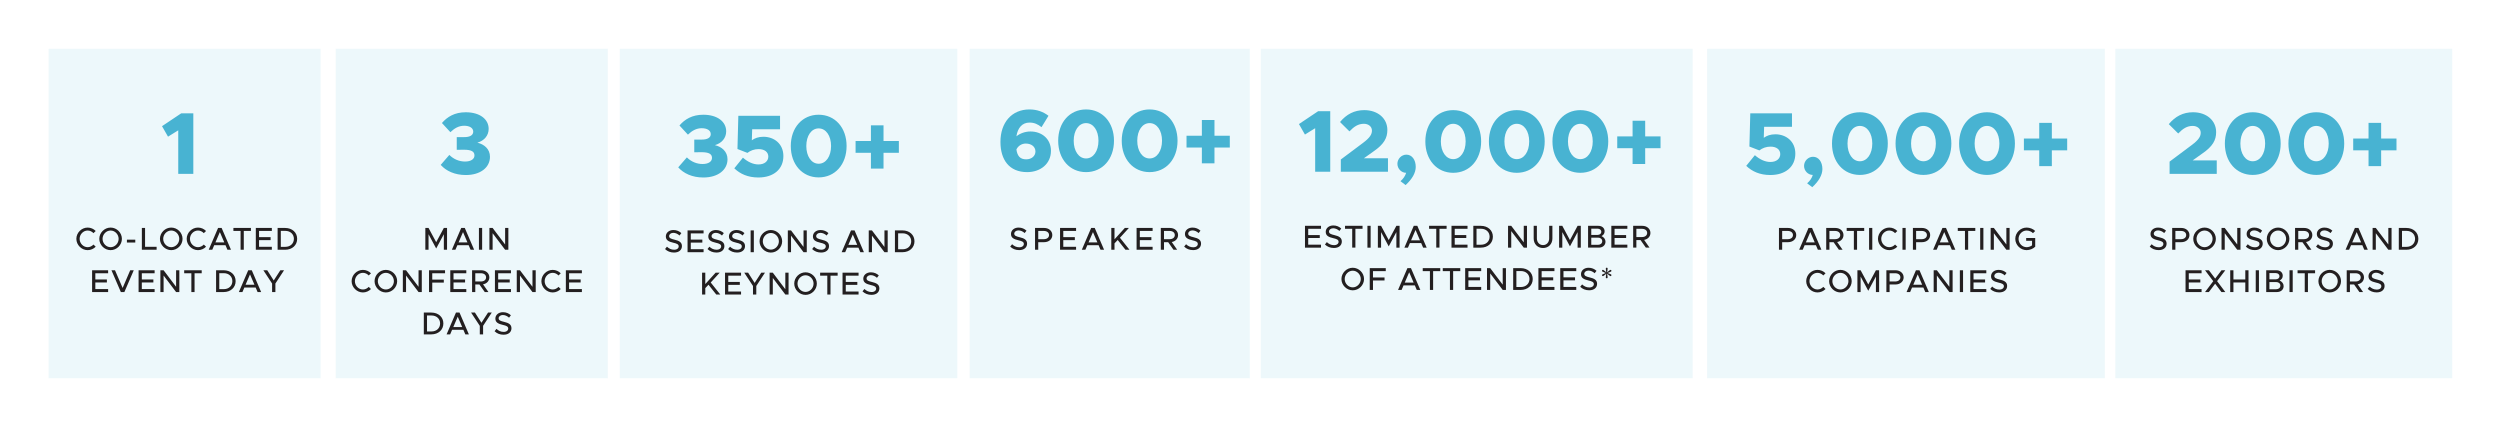
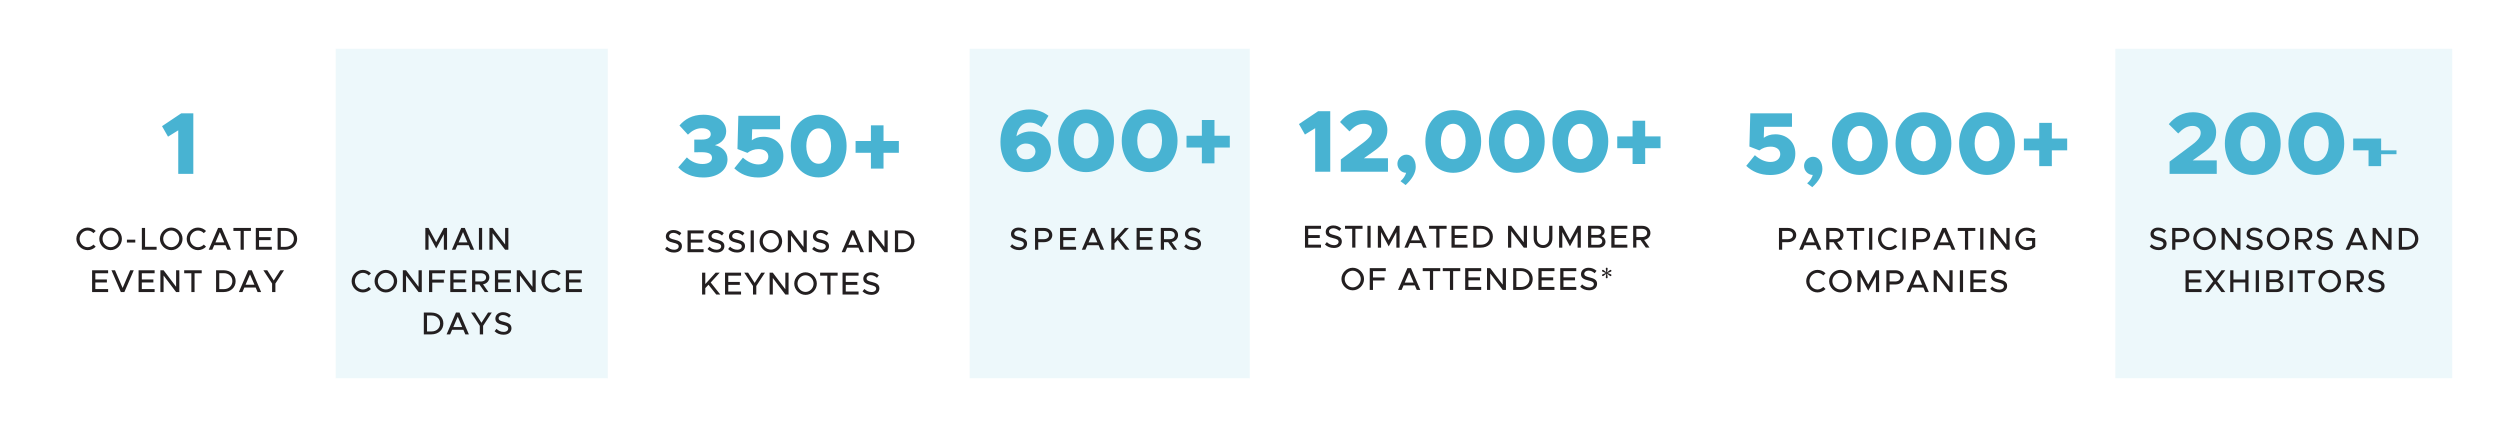
<svg xmlns="http://www.w3.org/2000/svg" role="img" viewBox="-26.44 -7.44 1582.88 268.88">
  <title>KubeCon_EU2025_WebInfographic-02.svg</title>
  <defs>
    <clipPath id="clippath">
-       <path d="M339.934 0.261H605.783V234.95H339.934z" class="cls-1" />
-     </clipPath>
+       </clipPath>
    <clipPath id="clippath-1">
-       <path d="M1028.365 0.261H1332.264V234.95H1028.365z" class="cls-1" />
-     </clipPath>
+       </clipPath>
    <clipPath id="clippath-2">
      <path d="M-21.729 0.261H202.615V234.95H-21.729z" class="cls-1" />
    </clipPath>
    <clipPath id="clippath-3">
      <path d="M561.457 0.261H790.915V234.95H561.457z" class="cls-1" />
    </clipPath>
    <clipPath id="clippath-4">
      <path d="M1286.813 0.261H1552.225V234.95H1286.813z" class="cls-1" />
    </clipPath>
    <clipPath id="clippath-5">
      <path d="M160.071 0.261H384.415V234.95H160.071z" class="cls-1" />
    </clipPath>
    <clipPath id="clippath-6">
      <path d="M745.773 0.261H1071.333V234.95H745.773z" class="cls-1" />
    </clipPath>
    <style>.cls-1{fill:none}.cls-2{fill:#231f20}.cls-9{opacity:.1}.cls-10{fill:#48b3d2}</style>
  </defs>
  <g class="cls-9">
    <g clip-path="url(#clippath)">
      <path d="M365.996 23.426H579.721V232.055H365.996z" class="cls-10" />
    </g>
  </g>
  <g class="cls-9">
    <g clip-path="url(#clippath-1)">
      <path d="M1054.427 23.426H1306.203V232.055H1054.427z" class="cls-10" />
    </g>
  </g>
  <g class="cls-9">
    <g clip-path="url(#clippath-2)">
-       <path d="M4.332 23.426H176.552V232.055H4.332z" class="cls-10" />
-     </g>
+       </g>
  </g>
  <path d="M21.904 143.782c0-3.878 3.296-7.134 7.154-7.134 1.969 0 3.798.824 5.104 2.17l-1.427 1.366c-.945-1.005-2.251-1.668-3.678-1.668-2.753 0-5.084 2.412-5.084 5.265 0 2.874 2.332 5.285 5.084 5.285 1.427 0 2.733-.663 3.678-1.668l1.427 1.367c-1.307 1.326-3.135 2.17-5.104 2.17-3.858 0-7.154-3.276-7.154-7.154zM36.431 143.782c0-3.878 3.296-7.134 7.154-7.134 3.898 0 7.154 3.255 7.154 7.134s-3.256 7.154-7.154 7.154c-3.858 0-7.154-3.276-7.154-7.154zM48.669 143.782c0-2.854-2.331-5.265-5.084-5.265-2.753 0-5.084 2.412-5.084 5.265 0 2.874 2.331 5.285 5.084 5.285 2.753 0 5.084-2.411 5.084-5.285zM53.911 144.305h5.305v1.809h-5.305v-1.809zM72.719 148.806v1.889h-9.345v-13.806h2.03v11.916h7.315zM74.826 143.782c0-3.878 3.296-7.134 7.154-7.134 3.898 0 7.154 3.255 7.154 7.134s-3.256 7.154-7.154 7.154c-3.858 0-7.154-3.276-7.154-7.154zM87.064 143.782c0-2.854-2.331-5.265-5.084-5.265-2.753 0-5.084 2.412-5.084 5.265 0 2.874 2.331 5.285 5.084 5.285 2.753 0 5.084-2.411 5.084-5.285zM91.764 143.782c0-3.878 3.296-7.134 7.154-7.134 1.969 0 3.798.824 5.104 2.17l-1.427 1.366c-.945-1.005-2.251-1.668-3.678-1.668-2.753 0-5.084 2.412-5.084 5.265 0 2.874 2.332 5.285 5.084 5.285 1.427 0 2.733-.663 3.678-1.668l1.427 1.367c-1.307 1.326-3.135 2.17-5.104 2.17-3.858 0-7.154-3.276-7.154-7.154zM116.339 147.822h-7.154l-1.226 2.874h-2.25l5.928-13.806h2.251l5.928 13.806h-2.251l-1.226-2.874zM115.575 146.053l-2.813-6.551-2.813 6.551h5.627zM125.882 138.778h-4.542v-1.889h11.093v1.889h-4.521v11.917h-2.029v-11.917zM137.575 138.778v3.939h7.315v1.889h-7.315v4.2h8.099v1.889h-10.148v-13.806h10.148v1.889h-8.099zM149.328 136.89h4.763c4.461 0 7.616 2.854 7.616 6.893 0 4.04-3.155 6.913-7.616 6.913h-4.763v-13.806zM154.211 148.847c3.175 0 5.426-2.09 5.426-5.064 0-2.954-2.25-5.044-5.426-5.044h-2.854v10.108h2.854zM33.92 165.561v3.939h7.315v1.889h-7.315v4.2h8.099v1.889h-10.148v-13.806h10.148v1.889h-8.099zM58.254 163.673l-5.949 13.806h-2.23l-5.948-13.806h2.25l4.823 11.213 4.803-11.213h2.251zM63.355 165.561v3.939h7.315v1.889h-7.315v4.2h8.099v1.889h-10.148v-13.806h10.148v1.889h-8.099zM75.109 163.673h2.03l7.917 10.47v-10.47h2.05v13.806h-2.05l-7.917-10.47v10.47h-2.03v-13.806zM94.719 165.561h-4.542v-1.889h11.093v1.889h-4.521v11.917h-2.029v-11.917zM110.37 163.673h4.763c4.461 0 7.616 2.854 7.616 6.893 0 4.04-3.155 6.913-7.616 6.913h-4.763v-13.806zM115.253 175.63c3.175 0 5.426-2.09 5.426-5.064 0-2.954-2.25-5.044-5.426-5.044h-2.854v10.108h2.854zM135.427 174.605h-7.154l-1.226 2.874h-2.25l5.928-13.806h2.251l5.928 13.806h-2.251l-1.226-2.874zM134.663 172.836l-2.813-6.551-2.813 6.551h5.627zM145.833 172.073l-5.526-8.4h2.452l4.12 6.471 4.18-6.471h2.351l-5.486 8.4v5.406h-2.09v-5.406zM394.636 150.253l1.206-1.507c1.226 1.166 2.673 1.929 4.542 1.929 1.909 0 2.894-1.005 2.894-2.11 0-1.306-1.146-1.809-3.457-2.331-2.813-.663-4.682-1.507-4.682-3.999 0-2.311 2.009-4.039 4.803-4.039 2.11 0 3.698.764 5.024 1.949l-1.166 1.527c-1.166-1.065-2.552-1.688-3.959-1.688-1.547 0-2.632.964-2.632 2.07 0 1.286 1.186 1.728 3.457 2.271 2.753.643 4.662 1.568 4.662 4.04 0 2.331-1.769 4.1-5.024 4.1-2.311 0-4.22-.804-5.667-2.21zM410.931 140.325v3.939h7.315v1.889h-7.315v4.2h8.099v1.889h-10.148v-13.806h10.148v1.889h-8.099zM421.519 150.253l1.206-1.507c1.226 1.166 2.673 1.929 4.542 1.929 1.909 0 2.894-1.005 2.894-2.11 0-1.306-1.146-1.809-3.457-2.331-2.813-.663-4.682-1.507-4.682-3.999 0-2.311 2.009-4.039 4.803-4.039 2.11 0 3.698.764 5.024 1.949l-1.166 1.527c-1.166-1.065-2.552-1.688-3.959-1.688-1.547 0-2.632.964-2.632 2.07 0 1.286 1.186 1.728 3.457 2.271 2.753.643 4.662 1.568 4.662 4.04 0 2.331-1.769 4.1-5.024 4.1-2.311 0-4.22-.804-5.667-2.21zM434.579 150.253l1.206-1.507c1.226 1.166 2.673 1.929 4.542 1.929 1.909 0 2.894-1.005 2.894-2.11 0-1.306-1.146-1.809-3.457-2.331-2.813-.663-4.682-1.507-4.682-3.999 0-2.311 2.009-4.039 4.803-4.039 2.11 0 3.698.764 5.024 1.949l-1.166 1.527c-1.166-1.065-2.552-1.688-3.959-1.688-1.547 0-2.632.964-2.632 2.07 0 1.286 1.186 1.728 3.457 2.271 2.753.643 4.662 1.568 4.662 4.04 0 2.331-1.769 4.1-5.024 4.1-2.311 0-4.22-.804-5.667-2.21zM448.825 138.436h2.03v13.806h-2.03v-13.806zM454.47 145.329c0-3.878 3.296-7.134 7.154-7.134 3.898 0 7.154 3.255 7.154 7.134s-3.256 7.154-7.154 7.154c-3.858 0-7.154-3.276-7.154-7.154zM466.708 145.329c0-2.854-2.331-5.265-5.084-5.265s-5.084 2.412-5.084 5.265c0 2.874 2.332 5.285 5.084 5.285s5.084-2.411 5.084-5.285zM472.372 138.436h2.03l7.917 10.47v-10.47h2.05v13.806h-2.05l-7.917-10.47v10.47h-2.03v-13.806zM487.763 150.253l1.206-1.507c1.226 1.166 2.673 1.929 4.542 1.929 1.909 0 2.894-1.005 2.894-2.11 0-1.306-1.146-1.809-3.457-2.331-2.813-.663-4.682-1.507-4.682-3.999 0-2.311 2.009-4.039 4.803-4.039 2.11 0 3.698.764 5.024 1.949l-1.166 1.527c-1.166-1.065-2.552-1.688-3.959-1.688-1.547 0-2.632.964-2.632 2.07 0 1.286 1.186 1.728 3.457 2.271 2.753.643 4.662 1.568 4.662 4.04 0 2.331-1.769 4.1-5.024 4.1-2.311 0-4.22-.804-5.667-2.21zM517.079 149.369h-7.154l-1.226 2.874h-2.25l5.928-13.806h2.251l5.928 13.806h-2.251l-1.226-2.874zM516.315 147.6l-2.813-6.551-2.813 6.551h5.627zM523.607 138.436h2.03l7.917 10.47v-10.47h2.05v13.806h-2.05l-7.917-10.47v10.47h-2.03v-13.806zM540.183 138.436h4.763c4.461 0 7.616 2.854 7.616 6.893 0 4.04-3.155 6.913-7.616 6.913h-4.763v-13.806zM545.066 150.394c3.175 0 5.426-2.09 5.426-5.064 0-2.954-2.25-5.044-5.426-5.044h-2.854v10.108h2.854zM418.084 165.22h2.03v7.194l6.531-7.194h2.572l-5.667 6.209 6.049 7.596h-2.552l-4.903-6.189-2.03 2.15v4.039h-2.03v-13.806zM434.661 167.108v3.939h7.315v1.889h-7.315v4.2h8.099v1.889h-10.148v-13.806h10.148v1.889h-8.099zM450.313 173.62l-5.526-8.4h2.452l4.12 6.471 4.18-6.471h2.351l-5.486 8.4v5.406h-2.09v-5.406zM460.84 165.22h2.03l7.917 10.47v-10.47h2.05v13.806h-2.05l-7.917-10.47v10.47h-2.03v-13.806zM476.431 172.112c0-3.878 3.296-7.134 7.154-7.134 3.898 0 7.154 3.255 7.154 7.134s-3.256 7.154-7.154 7.154c-3.858 0-7.154-3.276-7.154-7.154zM488.67 172.112c0-2.854-2.331-5.265-5.084-5.265-2.753 0-5.084 2.412-5.084 5.265 0 2.874 2.331 5.285 5.084 5.285 2.753 0 5.084-2.411 5.084-5.285zM497.368 167.108h-4.542v-1.889h11.093v1.889h-4.521v11.917h-2.029v-11.917zM509.062 167.108v3.939h7.315v1.889h-7.315v4.2h8.099v1.889h-10.148v-13.806h10.148v1.889h-8.099zM519.65 177.036l1.206-1.507c1.226 1.166 2.673 1.929 4.542 1.929 1.909 0 2.894-1.005 2.894-2.11 0-1.306-1.146-1.809-3.457-2.331-2.813-.663-4.682-1.507-4.682-3.999 0-2.311 2.009-4.039 4.803-4.039 2.11 0 3.698.764 5.024 1.949l-1.166 1.527c-1.166-1.065-2.552-1.688-3.959-1.688-1.547 0-2.632.964-2.632 2.07 0 1.286 1.186 1.728 3.457 2.271 2.753.643 4.662 1.568 4.662 4.04 0 2.331-1.769 4.1-5.024 4.1-2.311 0-4.22-.804-5.667-2.21zM1099.914 136.89h5.808c2.894 0 5.125 1.869 5.125 4.501 0 2.632-2.23 4.501-5.125 4.501h-3.778v4.803h-2.03v-13.806zM1105.421 144.003c1.989 0 3.356-.985 3.356-2.612 0-1.628-1.367-2.613-3.356-2.613h-3.477v5.225h3.477zM1123.324 147.822h-7.154l-1.226 2.874h-2.25l5.928-13.806h2.25l5.929 13.806h-2.251l-1.226-2.874zM1122.56 146.053l-2.813-6.551-2.813 6.551h5.627zM1136.764 145.792l3.437 4.903h-2.332l-3.376-4.803h-2.632v4.803h-2.03v-13.806h5.808c2.894 0 5.125 1.869 5.125 4.501 0 2.291-1.668 3.999-3.999 4.401zM1131.861 144.003h3.477c1.989 0 3.356-.985 3.356-2.612 0-1.628-1.367-2.613-3.356-2.613h-3.477v5.225zM1147.332 138.778h-4.542v-1.889h11.093v1.889h-4.521v11.917h-2.029v-11.917zM1156.976 136.89h2.03v13.806h-2.03v-13.806zM1162.601 143.782c0-3.878 3.296-7.134 7.154-7.134 1.969 0 3.798.824 5.104 2.17l-1.427 1.366c-.945-1.005-2.251-1.668-3.678-1.668-2.753 0-5.084 2.412-5.084 5.265 0 2.874 2.332 5.285 5.084 5.285 1.427 0 2.733-.663 3.678-1.668l1.427 1.367c-1.307 1.326-3.135 2.17-5.104 2.17-3.858 0-7.154-3.276-7.154-7.154zM1178.113 136.89h2.03v13.806h-2.03v-13.806zM1184.723 136.89h5.808c2.894 0 5.125 1.869 5.125 4.501 0 2.632-2.23 4.501-5.125 4.501h-3.778v4.803h-2.03v-13.806zM1190.229 144.003c1.989 0 3.356-.985 3.356-2.612 0-1.628-1.367-2.613-3.356-2.613h-3.477v5.225h3.477zM1208.132 147.822h-7.154l-1.226 2.874h-2.25l5.928-13.806h2.251l5.928 13.806h-2.251l-1.226-2.874zM1207.368 146.053l-2.813-6.551-2.813 6.551h5.627zM1217.675 138.778h-4.542v-1.889h11.093v1.889h-4.521v11.917h-2.029v-11.917zM1227.318 136.89h2.03v13.806h-2.03v-13.806zM1233.948 136.89h2.03l7.917 10.47v-10.47h2.05v13.806h-2.05l-7.917-10.47v10.47h-2.03v-13.806zM1256.432 143.26h5.727v5.506c-1.326 1.326-3.477 2.17-5.446 2.17-3.878 0-7.174-3.276-7.174-7.154s3.296-7.134 7.174-7.134c1.969 0 4.12.824 5.446 2.17l-1.427 1.366c-.944-1.025-2.592-1.668-4.019-1.668-2.773 0-5.104 2.412-5.104 5.265 0 2.874 2.332 5.285 5.104 5.285 1.166 0 2.472-.422 3.437-1.146v-2.894h-3.718v-1.769zM1117.155 170.565c0-3.878 3.296-7.134 7.154-7.134 1.969 0 3.798.824 5.104 2.17l-1.427 1.366c-.944-1.005-2.25-1.668-3.677-1.668-2.753 0-5.084 2.412-5.084 5.265 0 2.874 2.331 5.285 5.084 5.285 1.427 0 2.733-.663 3.677-1.668l1.427 1.367c-1.307 1.326-3.135 2.17-5.104 2.17-3.858 0-7.154-3.276-7.154-7.154zM1131.661 170.565c0-3.878 3.296-7.134 7.154-7.134 3.898 0 7.154 3.255 7.154 7.134s-3.256 7.154-7.154 7.154c-3.858 0-7.154-3.276-7.154-7.154zM1143.9 170.565c0-2.854-2.331-5.265-5.084-5.265s-5.084 2.412-5.084 5.265c0 2.874 2.332 5.285 5.084 5.285s5.084-2.411 5.084-5.285zM1149.584 163.673h2.03l4.843 9.023 4.843-9.023h2.03v13.806h-2.03v-9.827l-4.843 9.023-4.843-9.023v9.827h-2.03v-13.806zM1167.928 163.673h5.808c2.894 0 5.125 1.869 5.125 4.501 0 2.632-2.23 4.501-5.125 4.501h-3.778v4.803h-2.03v-13.806zM1173.434 170.787c1.989 0 3.356-.985 3.356-2.612 0-1.628-1.367-2.613-3.356-2.613h-3.477v5.225h3.477zM1191.337 174.605h-7.154l-1.226 2.874h-2.25l5.928-13.806h2.25l5.929 13.806h-2.251l-1.226-2.874zM1190.574 172.836l-2.813-6.551-2.813 6.551h5.627zM1197.866 163.673h2.03l7.917 10.47v-10.47h2.05v13.806h-2.05l-7.917-10.47v10.47h-2.03v-13.806zM1214.441 163.673h2.03v13.806h-2.03v-13.806zM1223.101 165.561v3.939h7.315v1.889h-7.315v4.2h8.099v1.889h-10.148v-13.806h10.148v1.889h-8.099zM1233.689 175.489l1.206-1.507c1.226 1.166 2.673 1.929 4.542 1.929 1.909 0 2.894-1.005 2.894-2.11 0-1.306-1.146-1.809-3.457-2.331-2.813-.663-4.682-1.507-4.682-3.999 0-2.311 2.009-4.039 4.803-4.039 2.11 0 3.698.764 5.024 1.949l-1.166 1.527c-1.166-1.065-2.552-1.688-3.959-1.688-1.547 0-2.632.964-2.632 2.07 0 1.286 1.186 1.728 3.457 2.271 2.753.643 4.662 1.568 4.662 4.04 0 2.331-1.769 4.1-5.024 4.1-2.311 0-4.22-.804-5.667-2.21z" class="cls-2" />
  <path d="M86.415 75.076l-6.475 4.019-3.795-6.642 12.168-8.149h7.647v38.346h-9.544v-27.573zM402.977 98.52l5.47-6.307c2.791 2.791 6.363 4.186 9.935 4.186 3.852 0 5.973-1.619 5.973-3.851 0-2.4-1.786-3.628-6.698-3.628l-4.521.056v-8.038h4.521c3.852.056 5.917-1.228 5.917-3.461 0-2.344-2.288-3.74-5.749-3.74-3.405 0-6.195 1.619-8.707 4.075l-5.358-5.805c3.293-3.852 7.981-6.81 15.07-6.81 9.042 0 14.512 4.465 14.512 10.493 0 4.298-2.847 7.535-7.145 8.763 4.298 1.005 7.982 4.019 7.982 8.931 0 6.754-6.028 11.554-15.294 11.554-7.089 0-12.503-2.624-15.908-6.419zM438.473 99.134l5.47-6.754c2.903 2.567 6.363 4.298 9.824 4.298 4.019 0 6.251-2.233 6.251-4.968 0-2.847-2.344-4.745-6.14-4.745-2.735 0-5.135.893-7.089 2.4l-6.307-2.456.558-21.043h26.401v8.54h-17.638l-.223 6.977c1.842-1.339 4.242-2.232 7.312-2.232 6.698 0 12.67 4.354 12.67 12.224 0 8.317-6.196 13.563-15.852 13.563-6.586 0-11.498-2.232-15.238-5.805zM474.248 85.012c0-11.609 7.312-19.814 17.638-19.814 10.382 0 17.694 8.205 17.694 19.814 0 11.666-7.312 19.871-17.694 19.871-10.326 0-17.638-8.205-17.638-19.871zM499.757 85.012c0-6.53-3.238-11.163-7.871-11.163-4.577 0-7.814 4.633-7.814 11.163 0 6.531 3.237 11.219 7.814 11.219 4.633 0 7.871-4.688 7.871-11.219zM542.676 89.31h-9.712v9.991h-7.981v-9.991h-9.712v-7.479h9.712v-9.936h7.981v9.936h9.712v7.479zM1079.189 97.57l5.47-6.754c2.903 2.567 6.363 4.298 9.824 4.298 4.019 0 6.251-2.233 6.251-4.968 0-2.847-2.344-4.745-6.14-4.745-2.735 0-5.135.893-7.089 2.4l-6.307-2.456.558-21.043h26.401v8.54h-17.638l-.223 6.977c1.842-1.339 4.242-2.232 7.312-2.232 6.698 0 12.67 4.354 12.67 12.224 0 8.317-6.196 13.563-15.852 13.563-6.586 0-11.498-2.232-15.238-5.805zM1117.755 108.622c1.842-1.562 3.07-3.46 3.572-5.302-3.014 0-5.526-2.624-5.526-5.693 0-3.182 2.624-5.805 5.693-5.805 3.517 0 5.917 3.238 5.917 7.759 0 3.684-2.232 7.703-6.418 11.498l-3.238-2.456zM1133.493 83.448c0-11.609 7.312-19.814 17.638-19.814 10.382 0 17.694 8.205 17.694 19.814 0 11.666-7.312 19.871-17.694 19.871-10.326 0-17.638-8.205-17.638-19.871zM1159.001 83.448c0-6.53-3.238-11.163-7.87-11.163-4.577 0-7.814 4.633-7.814 11.163 0 6.531 3.237 11.219 7.814 11.219 4.632 0 7.87-4.688 7.87-11.219zM1173.733 83.448c0-11.609 7.312-19.814 17.638-19.814 10.382 0 17.694 8.205 17.694 19.814 0 11.666-7.312 19.871-17.694 19.871-10.326 0-17.638-8.205-17.638-19.871zM1199.241 83.448c0-6.53-3.238-11.163-7.871-11.163-4.577 0-7.814 4.633-7.814 11.163 0 6.531 3.237 11.219 7.814 11.219 4.633 0 7.871-4.688 7.871-11.219zM1213.972 83.448c0-11.609 7.312-19.814 17.638-19.814 10.382 0 17.694 8.205 17.694 19.814 0 11.666-7.312 19.871-17.694 19.871-10.326 0-17.638-8.205-17.638-19.871zM1239.481 83.448c0-6.53-3.238-11.163-7.87-11.163-4.577 0-7.814 4.633-7.814 11.163 0 6.531 3.237 11.219 7.814 11.219 4.632 0 7.87-4.688 7.87-11.219zM1282.4 87.747h-9.712v9.991h-7.982v-9.991h-9.712v-7.479h9.712v-9.936h7.982v9.936h9.712v7.479z" class="cls-10" />
  <g class="cls-9">
    <g clip-path="url(#clippath-3)">
      <path d="M587.519 23.426H764.853V232.055H587.519z" class="cls-10" />
    </g>
  </g>
  <path d="M638.976 88.085c0 8.094-6.53 13.452-15.07 13.452-11.442 0-16.913-7.87-16.913-19.145 0-12.168 7.089-20.541 18.364-20.541 4.8 0 8.763 1.507 12.056 4.019l-4.409 7.2c-2.344-1.842-4.521-2.902-7.591-2.902-4.577 0-7.479 3.237-8.316 8.708 2.288-1.898 5.582-3.07 8.931-3.07 7.088 0 12.949 4.633 12.949 12.279zM629.153 88.476c0-3.182-2.791-5.024-6.084-5.024-2.624 0-4.856 1.452-5.972 3.74.614 4.187 2.344 6.251 6.195 6.251 3.572 0 5.861-2.232 5.861-4.967zM643.55 81.666c0-11.609 7.312-19.814 17.638-19.814 10.382 0 17.694 8.205 17.694 19.814 0 11.666-7.312 19.871-17.694 19.871-10.326 0-17.638-8.205-17.638-19.871zM669.058 81.666c0-6.53-3.238-11.163-7.87-11.163-4.577 0-7.814 4.633-7.814 11.163 0 6.531 3.237 11.219 7.814 11.219 4.632 0 7.87-4.688 7.87-11.219zM683.789 81.666c0-11.609 7.312-19.814 17.638-19.814 10.382 0 17.694 8.205 17.694 19.814 0 11.666-7.312 19.871-17.694 19.871-10.326 0-17.638-8.205-17.638-19.871zM709.298 81.666c0-6.53-3.238-11.163-7.871-11.163-4.577 0-7.814 4.633-7.814 11.163 0 6.531 3.237 11.219 7.814 11.219 4.633 0 7.871-4.688 7.871-11.219zM752.217 85.964h-9.712v9.991h-7.981v-9.991h-9.712v-7.479h9.712v-9.936h7.981v9.936h9.712v7.479z" class="cls-10" />
  <path d="M613.165 148.706l1.206-1.507c1.226 1.166 2.673 1.929 4.542 1.929 1.909 0 2.894-1.005 2.894-2.11 0-1.306-1.146-1.809-3.457-2.331-2.813-.663-4.682-1.507-4.682-3.999 0-2.311 2.009-4.039 4.803-4.039 2.11 0 3.698.764 5.024 1.949l-1.166 1.527c-1.166-1.065-2.552-1.688-3.959-1.688-1.547 0-2.632.964-2.632 2.07 0 1.286 1.186 1.728 3.457 2.271 2.753.643 4.662 1.568 4.662 4.04 0 2.331-1.769 4.1-5.024 4.1-2.311 0-4.22-.804-5.667-2.21zM628.897 136.89h5.808c2.894 0 5.125 1.869 5.125 4.501 0 2.632-2.23 4.501-5.125 4.501h-3.778v4.803h-2.03v-13.806zM634.404 144.003c1.989 0 3.356-.985 3.356-2.612 0-1.628-1.367-2.613-3.356-2.613h-3.477v5.225h3.477zM646.78 138.778v3.939h7.315v1.889h-7.315v4.2h8.099v1.889h-10.148v-13.806h10.148v1.889h-8.099zM669.143 147.822h-7.154l-1.226 2.874h-2.25l5.928-13.806h2.251l5.928 13.806h-2.251l-1.226-2.874zM668.38 146.053l-2.813-6.551-2.813 6.551h5.627zM677.179 136.89h2.03v7.194l6.531-7.194h2.572l-5.667 6.209 6.049 7.596h-2.552l-4.904-6.189-2.029 2.15v4.039h-2.03v-13.806zM695.242 138.778v3.939h7.315v1.889h-7.315v4.2h8.099v1.889h-10.148v-13.806h10.148v1.889h-8.099zM715.455 145.792l3.437 4.903h-2.332l-3.376-4.803h-2.632v4.803h-2.03v-13.806h5.808c2.894 0 5.125 1.869 5.125 4.501 0 2.291-1.668 3.999-3.999 4.401zM710.552 144.003h3.477c1.989 0 3.356-.985 3.356-2.612 0-1.628-1.367-2.613-3.356-2.613h-3.477v5.225zM723.31 148.706l1.206-1.507c1.226 1.166 2.673 1.929 4.542 1.929 1.909 0 2.894-1.005 2.894-2.11 0-1.306-1.146-1.809-3.457-2.331-2.813-.663-4.682-1.507-4.682-3.999 0-2.311 2.009-4.039 4.803-4.039 2.11 0 3.698.764 5.024 1.949l-1.166 1.527c-1.166-1.065-2.552-1.688-3.959-1.688-1.547 0-2.632.964-2.632 2.07 0 1.286 1.186 1.728 3.457 2.271 2.753.643 4.662 1.568 4.662 4.04 0 2.331-1.769 4.1-5.024 4.1-2.311 0-4.22-.804-5.667-2.21z" class="cls-2" />
  <g class="cls-9">
    <g clip-path="url(#clippath-4)">
      <path d="M1312.875 23.426H1526.163V232.055H1312.875z" class="cls-10" />
    </g>
  </g>
-   <path d="M1347.24 94.891l14.178-10.605c4.298-3.237 5.526-5.358 5.526-7.703 0-2.624-2.289-4.298-5.08-4.298-3.572 0-6.251 1.73-9.154 4.8l-5.972-5.917c4.074-4.912 9.042-7.535 15.35-7.535 8.596 0 14.624 5.247 14.624 12.559 0 5.079-2.121 9.042-8.819 13.619l-6.028 4.298h15.238v8.54h-29.862v-7.758zM1382.234 83.448c0-11.609 7.312-19.814 17.638-19.814 10.382 0 17.694 8.205 17.694 19.814 0 11.666-7.312 19.871-17.694 19.871-10.326 0-17.638-8.205-17.638-19.871zM1407.742 83.448c0-6.53-3.238-11.163-7.871-11.163-4.577 0-7.814 4.633-7.814 11.163 0 6.531 3.237 11.219 7.814 11.219 4.633 0 7.871-4.688 7.871-11.219zM1422.473 83.448c0-11.609 7.312-19.814 17.638-19.814 10.382 0 17.694 8.205 17.694 19.814 0 11.666-7.312 19.871-17.694 19.871-10.326 0-17.638-8.205-17.638-19.871zM1447.982 83.448c0-6.53-3.238-11.163-7.87-11.163-4.577 0-7.814 4.633-7.814 11.163 0 6.531 3.237 11.219 7.814 11.219 4.632 0 7.87-4.688 7.87-11.219zM1490.901 87.747h-9.712v9.991h-7.982v-9.991h-9.712v-7.479h9.712v-9.936h7.982v9.936h9.712v7.479z" class="cls-10" />
+   <path d="M1347.24 94.891l14.178-10.605c4.298-3.237 5.526-5.358 5.526-7.703 0-2.624-2.289-4.298-5.08-4.298-3.572 0-6.251 1.73-9.154 4.8l-5.972-5.917c4.074-4.912 9.042-7.535 15.35-7.535 8.596 0 14.624 5.247 14.624 12.559 0 5.079-2.121 9.042-8.819 13.619l-6.028 4.298h15.238v8.54h-29.862v-7.758zM1382.234 83.448c0-11.609 7.312-19.814 17.638-19.814 10.382 0 17.694 8.205 17.694 19.814 0 11.666-7.312 19.871-17.694 19.871-10.326 0-17.638-8.205-17.638-19.871zM1407.742 83.448c0-6.53-3.238-11.163-7.871-11.163-4.577 0-7.814 4.633-7.814 11.163 0 6.531 3.237 11.219 7.814 11.219 4.633 0 7.871-4.688 7.871-11.219zM1422.473 83.448c0-11.609 7.312-19.814 17.638-19.814 10.382 0 17.694 8.205 17.694 19.814 0 11.666-7.312 19.871-17.694 19.871-10.326 0-17.638-8.205-17.638-19.871zM1447.982 83.448c0-6.53-3.238-11.163-7.87-11.163-4.577 0-7.814 4.633-7.814 11.163 0 6.531 3.237 11.219 7.814 11.219 4.632 0 7.87-4.688 7.87-11.219zM1490.901 87.747h-9.712v9.991h-7.982v-9.991h-9.712v-7.479h9.712h7.982v9.936h9.712v7.479z" class="cls-10" />
  <path d="M1334.659 148.706l1.206-1.507c1.226 1.166 2.673 1.929 4.542 1.929 1.909 0 2.894-1.005 2.894-2.11 0-1.306-1.146-1.809-3.457-2.331-2.813-.663-4.682-1.507-4.682-3.999 0-2.311 2.009-4.039 4.803-4.039 2.11 0 3.698.764 5.024 1.949l-1.166 1.527c-1.166-1.065-2.552-1.688-3.959-1.688-1.547 0-2.632.964-2.632 2.07 0 1.286 1.186 1.728 3.457 2.271 2.753.643 4.662 1.568 4.662 4.04 0 2.331-1.769 4.1-5.024 4.1-2.311 0-4.22-.804-5.667-2.21zM1348.884 136.89h5.808c2.894 0 5.125 1.869 5.125 4.501 0 2.632-2.23 4.501-5.125 4.501h-3.778v4.803h-2.03v-13.806zM1354.39 144.003c1.989 0 3.356-.985 3.356-2.612 0-1.628-1.367-2.613-3.356-2.613h-3.477v5.225h3.477zM1362.224 143.782c0-3.878 3.296-7.134 7.154-7.134 3.898 0 7.154 3.255 7.154 7.134s-3.256 7.154-7.154 7.154c-3.858 0-7.154-3.276-7.154-7.154zM1374.463 143.782c0-2.854-2.331-5.265-5.084-5.265-2.753 0-5.084 2.412-5.084 5.265 0 2.874 2.331 5.285 5.084 5.285 2.753 0 5.084-2.411 5.084-5.285zM1380.127 136.89h2.03l7.917 10.47v-10.47h2.05v13.806h-2.05l-7.917-10.47v10.47h-2.03v-13.806zM1395.517 148.706l1.206-1.507c1.226 1.166 2.673 1.929 4.542 1.929 1.909 0 2.894-1.005 2.894-2.11 0-1.306-1.146-1.809-3.457-2.331-2.813-.663-4.682-1.507-4.682-3.999 0-2.311 2.009-4.039 4.803-4.039 2.11 0 3.698.764 5.024 1.949l-1.166 1.527c-1.166-1.065-2.552-1.688-3.959-1.688-1.547 0-2.632.964-2.632 2.07 0 1.286 1.186 1.728 3.457 2.271 2.753.643 4.662 1.568 4.662 4.04 0 2.331-1.769 4.1-5.024 4.1-2.311 0-4.22-.804-5.667-2.21zM1408.778 143.782c0-3.878 3.296-7.134 7.154-7.134 3.898 0 7.154 3.255 7.154 7.134s-3.256 7.154-7.154 7.154c-3.858 0-7.154-3.276-7.154-7.154zM1421.016 143.782c0-2.854-2.331-5.265-5.084-5.265-2.753 0-5.084 2.412-5.084 5.265 0 2.874 2.331 5.285 5.084 5.285 2.753 0 5.084-2.411 5.084-5.285zM1433.614 145.792l3.437 4.903h-2.332l-3.376-4.803h-2.632v4.803h-2.03v-13.806h5.808c2.894 0 5.125 1.869 5.125 4.501 0 2.291-1.668 3.999-3.999 4.401zM1428.71 144.003h3.477c1.989 0 3.356-.985 3.356-2.612 0-1.628-1.367-2.613-3.356-2.613h-3.477v5.225zM1439.961 148.706l1.206-1.507c1.226 1.166 2.673 1.929 4.542 1.929 1.909 0 2.894-1.005 2.894-2.11 0-1.306-1.146-1.809-3.457-2.331-2.813-.663-4.682-1.507-4.682-3.999 0-2.311 2.009-4.039 4.803-4.039 2.11 0 3.698.764 5.024 1.949l-1.166 1.527c-1.166-1.065-2.552-1.688-3.959-1.688-1.547 0-2.632.964-2.632 2.07 0 1.286 1.186 1.728 3.457 2.271 2.753.643 4.662 1.568 4.662 4.04 0 2.331-1.769 4.1-5.024 4.1-2.311 0-4.22-.804-5.667-2.21zM1469.278 147.822h-7.154l-1.226 2.874h-2.25l5.928-13.806h2.25l5.929 13.806h-2.251l-1.226-2.874zM1468.514 146.053l-2.813-6.551-2.813 6.551h5.627zM1475.785 136.89h2.03l7.917 10.47v-10.47h2.05v13.806h-2.05l-7.917-10.47v10.47h-2.03v-13.806zM1492.362 136.89h4.763c4.461 0 7.616 2.854 7.616 6.893 0 4.04-3.155 6.913-7.616 6.913h-4.763v-13.806zM1497.245 148.847c3.175 0 5.426-2.09 5.426-5.064 0-2.954-2.25-5.044-5.426-5.044h-2.854v10.108h2.854zM1359.392 165.561v3.939h7.315v1.889h-7.315v4.2h8.099v1.889h-10.148v-13.806h10.148v1.889h-8.099zM1377.315 170.565l5.205 6.913h-2.452l-3.979-5.285-3.999 5.285h-2.412l5.205-6.893-5.205-6.913h2.452l3.979 5.285 3.999-5.285h2.412l-5.205 6.893zM1397.207 163.673v13.806h-2.03v-6.089h-7.516v6.089h-2.03v-13.806h2.03v5.828h7.516v-5.828h2.03zM1401.786 163.673h2.03v13.806h-2.03v-13.806zM1408.416 163.673h6.551c2.311 0 3.918 1.427 3.918 3.436 0 1.447-.703 2.352-1.949 3.055 1.588.784 2.512 2.03 2.512 3.557 0 2.21-1.769 3.758-4.24 3.758h-6.792v-13.806zM1414.445 169.42c1.387 0 2.371-.824 2.371-1.969s-.984-1.989-2.371-1.989h-3.999v3.958h3.999zM1414.766 175.69c1.527 0 2.613-.944 2.613-2.271 0-1.326-1.085-2.271-2.613-2.271h-4.32v4.542h4.32zM1423.164 163.673h2.03v13.806h-2.03v-13.806zM1432.809 165.561h-4.542v-1.889h11.093v1.889h-4.521v11.917h-2.029v-11.917zM1441.467 170.565c0-3.878 3.296-7.134 7.154-7.134 3.898 0 7.154 3.255 7.154 7.134s-3.256 7.154-7.154 7.154c-3.858 0-7.154-3.276-7.154-7.154zM1453.705 170.565c0-2.854-2.331-5.265-5.084-5.265s-5.084 2.412-5.084 5.265c0 2.874 2.332 5.285 5.084 5.285s5.084-2.411 5.084-5.285zM1466.323 172.575l3.437 4.903h-2.332l-3.376-4.803h-2.632v4.803h-2.03v-13.806h5.808c2.894 0 5.125 1.869 5.125 4.501 0 2.291-1.668 3.999-3.999 4.401zM1461.42 170.787h3.477c1.989 0 3.356-.985 3.356-2.612 0-1.628-1.367-2.613-3.356-2.613h-3.477v5.225zM1472.671 175.489l1.206-1.507c1.226 1.166 2.673 1.929 4.542 1.929 1.909 0 2.894-1.005 2.894-2.11 0-1.306-1.146-1.809-3.457-2.331-2.813-.663-4.682-1.507-4.682-3.999 0-2.311 2.009-4.039 4.803-4.039 2.11 0 3.698.764 5.024 1.949l-1.166 1.527c-1.166-1.065-2.552-1.688-3.959-1.688-1.547 0-2.632.964-2.632 2.07 0 1.286 1.186 1.728 3.457 2.271 2.753.643 4.662 1.568 4.662 4.04 0 2.331-1.769 4.1-5.024 4.1-2.311 0-4.22-.804-5.667-2.21z" class="cls-2" />
  <g class="cls-9">
    <g clip-path="url(#clippath-5)">
      <path d="M186.134 23.426H358.354V232.055H186.134z" class="cls-10" />
    </g>
  </g>
-   <path d="M252.586,96.956l5.47-6.307c2.791,2.791,6.363,4.186,9.935,4.186,3.852,0,5.973-1.619,5.973-3.851,0-2.4-1.786-3.628-6.698-3.628l-4.521.056v-8.038h4.521c3.852.056,5.917-1.228,5.917-3.461,0-2.344-2.288-3.74-5.749-3.74-3.405,0-6.195,1.619-8.707,4.075l-5.358-5.805c3.293-3.852,7.981-6.81,15.07-6.81,9.042,0,14.512,4.465,14.512,10.493,0,4.298-2.847,7.535-7.145,8.763,4.298,1.005,7.982,4.019,7.982,8.931,0,6.754-6.028,11.554-15.294,11.554-7.089,0-12.503-2.624-15.908-6.419Z" class="cls-10" />
  <path d="M242.863 136.89h2.03l4.843 9.023 4.843-9.023h2.03v13.806h-2.03v-9.827l-4.843 9.023-4.843-9.023v9.827h-2.03v-13.806zM270.29 147.822h-7.154l-1.226 2.874h-2.25l5.928-13.806h2.251l5.928 13.806h-2.251l-1.226-2.874zM269.526 146.053l-2.813-6.551-2.813 6.551h5.627zM276.798 136.89h2.03v13.806h-2.03v-13.806zM283.429 136.89h2.03l7.917 10.47v-10.47h2.05v13.806h-2.05l-7.917-10.47v10.47h-2.03v-13.806zM196.189 170.57c0-3.878 3.296-7.134 7.154-7.134 1.969 0 3.798.824 5.104 2.17l-1.427 1.366c-.945-1.005-2.251-1.668-3.678-1.668-2.753 0-5.084 2.412-5.084 5.265 0 2.874 2.332 5.285 5.084 5.285 1.427 0 2.733-.663 3.678-1.668l1.427 1.367c-1.307 1.326-3.135 2.17-5.104 2.17-3.858 0-7.154-3.276-7.154-7.154zM210.716 170.57c0-3.878 3.296-7.134 7.154-7.134 3.898 0 7.154 3.255 7.154 7.134s-3.256 7.154-7.154 7.154c-3.858 0-7.154-3.276-7.154-7.154zM222.954 170.57c0-2.854-2.331-5.265-5.084-5.265-2.753 0-5.084 2.412-5.084 5.265 0 2.874 2.331 5.285 5.084 5.285 2.753 0 5.084-2.411 5.084-5.285zM228.618 163.678h2.03l7.917 10.47v-10.47h2.05v13.806h-2.05l-7.917-10.47v10.47h-2.03v-13.806zM247.243 165.566v4.02h7.315v1.889h-7.315v6.009h-2.05v-13.806h10.148v1.889h-8.099zM260.705 165.566v3.939h7.315v1.889h-7.315v4.2h8.099v1.889h-10.148v-13.806h10.148v1.889h-8.099zM279.392 172.58l3.437 4.903h-2.332l-3.376-4.803h-2.632v4.803h-2.03v-13.806h5.808c2.894 0 5.125 1.869 5.125 4.501 0 2.291-1.668 3.999-3.999 4.401zM274.489 170.791h3.477c1.989 0 3.356-.985 3.356-2.612 0-1.628-1.367-2.613-3.356-2.613h-3.477v5.225zM288.975 165.566v3.939h7.315v1.889h-7.315v4.2h8.099v1.889h-10.148v-13.806h10.148v1.889h-8.099zM300.748 163.678h2.03l7.917 10.47v-10.47h2.05v13.806h-2.05l-7.917-10.47v10.47h-2.03v-13.806zM316.339 170.57c0-3.878 3.296-7.134 7.154-7.134 1.969 0 3.798.824 5.104 2.17l-1.427 1.366c-.945-1.005-2.251-1.668-3.678-1.668-2.753 0-5.084 2.412-5.084 5.265 0 2.874 2.332 5.285 5.084 5.285 1.427 0 2.733-.663 3.678-1.668l1.427 1.367c-1.307 1.326-3.135 2.17-5.104 2.17-3.858 0-7.154-3.276-7.154-7.154zM333.881 165.566v3.939h7.315v1.889h-7.315v4.2h8.099v1.889h-10.148v-13.806h10.148v1.889h-8.099zM241.898 190.462h4.763c4.461 0 7.616 2.854 7.616 6.893 0 4.04-3.155 6.913-7.616 6.913h-4.763v-13.806zM246.781 202.419c3.175 0 5.426-2.09 5.426-5.064 0-2.954-2.25-5.044-5.426-5.044h-2.854v10.108h2.854zM266.954 201.394h-7.154l-1.226 2.874h-2.25l5.928-13.806h2.25l5.929 13.806h-2.251l-1.226-2.874zM266.191 199.625l-2.813-6.551-2.813 6.551h5.627zM277.341 198.862l-5.526-8.4h2.452l4.12 6.471 4.18-6.471h2.351l-5.486 8.4v5.406h-2.09v-5.406zM286.703 202.278l1.206-1.507c1.226 1.166 2.673 1.929 4.542 1.929 1.909 0 2.894-1.005 2.894-2.11 0-1.306-1.146-1.809-3.457-2.331-2.813-.663-4.682-1.507-4.682-3.999 0-2.311 2.009-4.039 4.803-4.039 2.11 0 3.698.764 5.024 1.949l-1.166 1.527c-1.166-1.065-2.552-1.688-3.959-1.688-1.547 0-2.632.964-2.632 2.07 0 1.286 1.186 1.728 3.457 2.271 2.753.643 4.662 1.568 4.662 4.04 0 2.331-1.769 4.1-5.024 4.1-2.311 0-4.22-.804-5.667-2.21z" class="cls-2" />
  <g class="cls-9">
    <g clip-path="url(#clippath-6)">
-       <path d="M771.835 23.426H1045.274V232.055H771.835z" class="cls-10" />
-     </g>
+       </g>
  </g>
  <path d="M801.858 137.434v3.939h7.315v1.889h-7.315v4.2h8.099v1.889h-10.148v-13.806h10.148v1.889h-8.099zM812.446 147.361l1.206-1.507c1.226 1.166 2.673 1.929 4.542 1.929 1.909 0 2.894-1.005 2.894-2.11 0-1.306-1.146-1.809-3.457-2.331-2.813-.663-4.682-1.507-4.682-3.999 0-2.311 2.009-4.039 4.803-4.039 2.11 0 3.698.764 5.024 1.949l-1.166 1.527c-1.166-1.065-2.552-1.688-3.959-1.688-1.547 0-2.632.964-2.632 2.07 0 1.286 1.186 1.728 3.457 2.271 2.753.643 4.662 1.568 4.662 4.04 0 2.331-1.769 4.1-5.024 4.1-2.311 0-4.22-.804-5.667-2.21zM829.706 137.434h-4.542v-1.889h11.093v1.889h-4.521v11.917h-2.029v-11.917zM839.349 135.545h2.03v13.806h-2.03v-13.806zM845.96 135.545h2.03l4.843 9.023 4.843-9.023h2.03v13.806h-2.03v-9.827l-4.843 9.023-4.843-9.023v9.827h-2.03v-13.806zM873.388 146.477h-7.154l-1.226 2.874h-2.25l5.928-13.806h2.251l5.928 13.806h-2.251l-1.226-2.874zM872.624 144.708l-2.813-6.551-2.813 6.551h5.627zM882.93 137.434h-4.542v-1.889h11.093v1.889h-4.521v11.917h-2.029v-11.917zM894.623 137.434v3.939h7.315v1.889h-7.315v4.2h8.099v1.889h-10.148v-13.806h10.148v1.889h-8.099zM906.397 135.545h4.763c4.461 0 7.616 2.854 7.616 6.893 0 4.04-3.155 6.913-7.616 6.913h-4.763v-13.806zM911.28 147.502c3.175 0 5.426-2.09 5.426-5.064 0-2.954-2.25-5.044-5.426-5.044h-2.854v10.108h2.854zM928.377 135.545h2.03l7.917 10.47v-10.47h2.05v13.806h-2.05l-7.917-10.47v10.47h-2.03v-13.806zM944.612 143.543v-7.998h2.03v7.958c0 2.472 1.608 4.24 3.898 4.24 2.271 0 3.879-1.769 3.879-4.24v-7.958h2.049v7.998c0 3.537-2.472 6.049-5.928 6.049-3.477 0-5.928-2.512-5.928-6.049zM960.705 135.545h2.03l4.843 9.023 4.843-9.023h2.03v13.806h-2.03v-9.827l-4.843 9.023-4.843-9.023v9.827h-2.03v-13.806zM979.049 135.545h6.551c2.311 0 3.918 1.427 3.918 3.436 0 1.447-.703 2.352-1.949 3.055 1.588.784 2.512 2.03 2.512 3.557 0 2.21-1.769 3.758-4.24 3.758h-6.792v-13.806zM985.078 141.292c1.387 0 2.371-.824 2.371-1.969s-.984-1.989-2.371-1.989h-3.999v3.958h3.999zM985.399 147.562c1.527 0 2.613-.944 2.613-2.271 0-1.326-1.085-2.271-2.613-2.271h-4.32v4.542h4.32zM995.827 137.434v3.939h7.315v1.889h-7.315v4.2h8.099v1.889h-10.148v-13.806h10.148v1.889h-8.099zM1014.534 144.447l3.437 4.903h-2.332l-3.376-4.803h-2.632v4.803h-2.03v-13.806h5.808c2.894 0 5.125 1.869 5.125 4.501 0 2.291-1.668 3.999-3.999 4.401zM1009.63 142.659h3.477c1.989 0 3.356-.985 3.356-2.612 0-1.628-1.367-2.613-3.356-2.613h-3.477v5.225zM822.893 169.219c0-3.878 3.296-7.134 7.154-7.134 3.898 0 7.154 3.255 7.154 7.134s-3.256 7.154-7.154 7.154c-3.858 0-7.154-3.276-7.154-7.154zM835.132 169.219c0-2.854-2.331-5.265-5.084-5.265-2.753 0-5.084 2.412-5.084 5.265 0 2.874 2.331 5.285 5.084 5.285 2.753 0 5.084-2.411 5.084-5.285zM842.866 164.215v4.02h7.315v1.889h-7.315v6.009h-2.05v-13.806h10.148v1.889h-8.099zM869.368 173.258h-7.154l-1.226 2.874h-2.25l5.928-13.806h2.25l5.929 13.806h-2.251l-1.226-2.874zM868.605 171.49l-2.813-6.551-2.813 6.551h5.627zM878.911 164.215h-4.542v-1.889h11.093v1.889h-4.521v11.917h-2.029v-11.917zM891.589 164.215h-4.542v-1.889h11.093v1.889h-4.521v11.917h-2.029v-11.917zM903.282 164.215v3.939h7.315v1.889h-7.315v4.2h8.099v1.889h-10.148v-13.806h10.148v1.889h-8.099zM915.056 162.326h2.03l7.917 10.47v-10.47h2.05v13.806h-2.05l-7.917-10.47v10.47h-2.03v-13.806zM931.632 162.326h4.763c4.461 0 7.616 2.854 7.616 6.893 0 4.04-3.155 6.913-7.616 6.913h-4.763v-13.806zM936.515 174.283c3.175 0 5.426-2.09 5.426-5.064 0-2.954-2.25-5.044-5.426-5.044h-2.854v10.108h2.854zM949.655 164.215v3.939h7.315v1.889h-7.315v4.2h8.099v1.889h-10.148v-13.806h10.148v1.889h-8.099zM963.478 164.215v3.939h7.315v1.889h-7.315v4.2h8.099v1.889h-10.148v-13.806h10.148v1.889h-8.099zM974.066 174.143l1.206-1.507c1.226 1.166 2.673 1.929 4.542 1.929 1.909 0 2.894-1.005 2.894-2.11 0-1.306-1.146-1.809-3.457-2.331-2.813-.663-4.682-1.507-4.682-3.999 0-2.311 2.009-4.039 4.803-4.039 2.11 0 3.698.764 5.024 1.949l-1.166 1.527c-1.166-1.065-2.552-1.688-3.959-1.688-1.547 0-2.632.964-2.632 2.07 0 1.286 1.186 1.728 3.457 2.271 2.753.643 4.662 1.568 4.662 4.04 0 2.331-1.769 4.1-5.024 4.1-2.311 0-4.22-.804-5.667-2.21zM990.261 168.254c0-.804.261-1.648.362-2.452-.643.482-1.246 1.125-1.929 1.527-.241.141-.603.04-.764-.241-.161-.302-.06-.623.181-.764.683-.402 1.527-.603 2.271-.924-.744-.322-1.587-.523-2.271-.925-.241-.141-.342-.482-.181-.764.161-.281.522-.402.764-.241.683.402 1.286 1.045 1.929 1.527-.101-.804-.362-1.647-.362-2.452 0-.281.261-.522.603-.522.321 0 .583.241.583.522 0 .804-.261 1.648-.361 2.452.643-.482 1.246-1.125 1.929-1.527.241-.141.603-.041.764.241.161.302.08.623-.161.764-.703.402-1.547.603-2.291.925.743.321 1.587.522 2.291.924.241.141.322.482.161.764-.161.281-.522.402-.764.241-.684-.402-1.286-1.045-1.929-1.527.1.804.361 1.647.361 2.452 0 .281-.261.522-.583.522-.342 0-.603-.241-.603-.522z" class="cls-2" />
  <path d="M806.258 73.731l-6.475 4.019-3.795-6.642 12.168-8.149h7.647v38.346h-9.544v-27.573zM822.497 93.546l14.178-10.605c4.298-3.237 5.526-5.358 5.526-7.703 0-2.624-2.289-4.298-5.08-4.298-3.572 0-6.251 1.73-9.154 4.8l-5.972-5.917c4.074-4.912 9.042-7.535 15.35-7.535 8.596 0 14.624 5.247 14.624 12.559 0 5.079-2.121 9.042-8.819 13.619l-6.028 4.298h15.238v8.54h-29.862v-7.758zM860.281 107.277c1.842-1.562 3.07-3.46 3.572-5.302-3.014 0-5.526-2.624-5.526-5.693 0-3.182 2.624-5.805 5.693-5.805 3.517 0 5.917 3.238 5.917 7.759 0 3.684-2.232 7.703-6.418 11.498l-3.238-2.456zM876.019 82.103c0-11.609 7.312-19.814 17.638-19.814 10.382 0 17.694 8.205 17.694 19.814 0 11.666-7.312 19.871-17.694 19.871-10.326 0-17.638-8.205-17.638-19.871zM901.528 82.103c0-6.53-3.238-11.163-7.87-11.163-4.577 0-7.814 4.633-7.814 11.163 0 6.531 3.237 11.219 7.814 11.219 4.632 0 7.87-4.688 7.87-11.219zM916.259 82.103c0-11.609 7.312-19.814 17.638-19.814 10.382 0 17.694 8.205 17.694 19.814 0 11.666-7.312 19.871-17.694 19.871-10.326 0-17.638-8.205-17.638-19.871zM941.767 82.103c0-6.53-3.238-11.163-7.871-11.163-4.577 0-7.814 4.633-7.814 11.163 0 6.531 3.237 11.219 7.814 11.219 4.633 0 7.871-4.688 7.871-11.219zM956.499 82.103c0-11.609 7.312-19.814 17.638-19.814 10.382 0 17.694 8.205 17.694 19.814 0 11.666-7.312 19.871-17.694 19.871-10.326 0-17.638-8.205-17.638-19.871zM982.007 82.103c0-6.53-3.238-11.163-7.87-11.163-4.577 0-7.814 4.633-7.814 11.163 0 6.531 3.237 11.219 7.814 11.219 4.632 0 7.87-4.688 7.87-11.219zM1024.926 86.402h-9.712v9.991h-7.982v-9.991h-9.712v-7.479h9.712v-9.936h7.982v9.936h9.712v7.479z" class="cls-10" />
</svg>